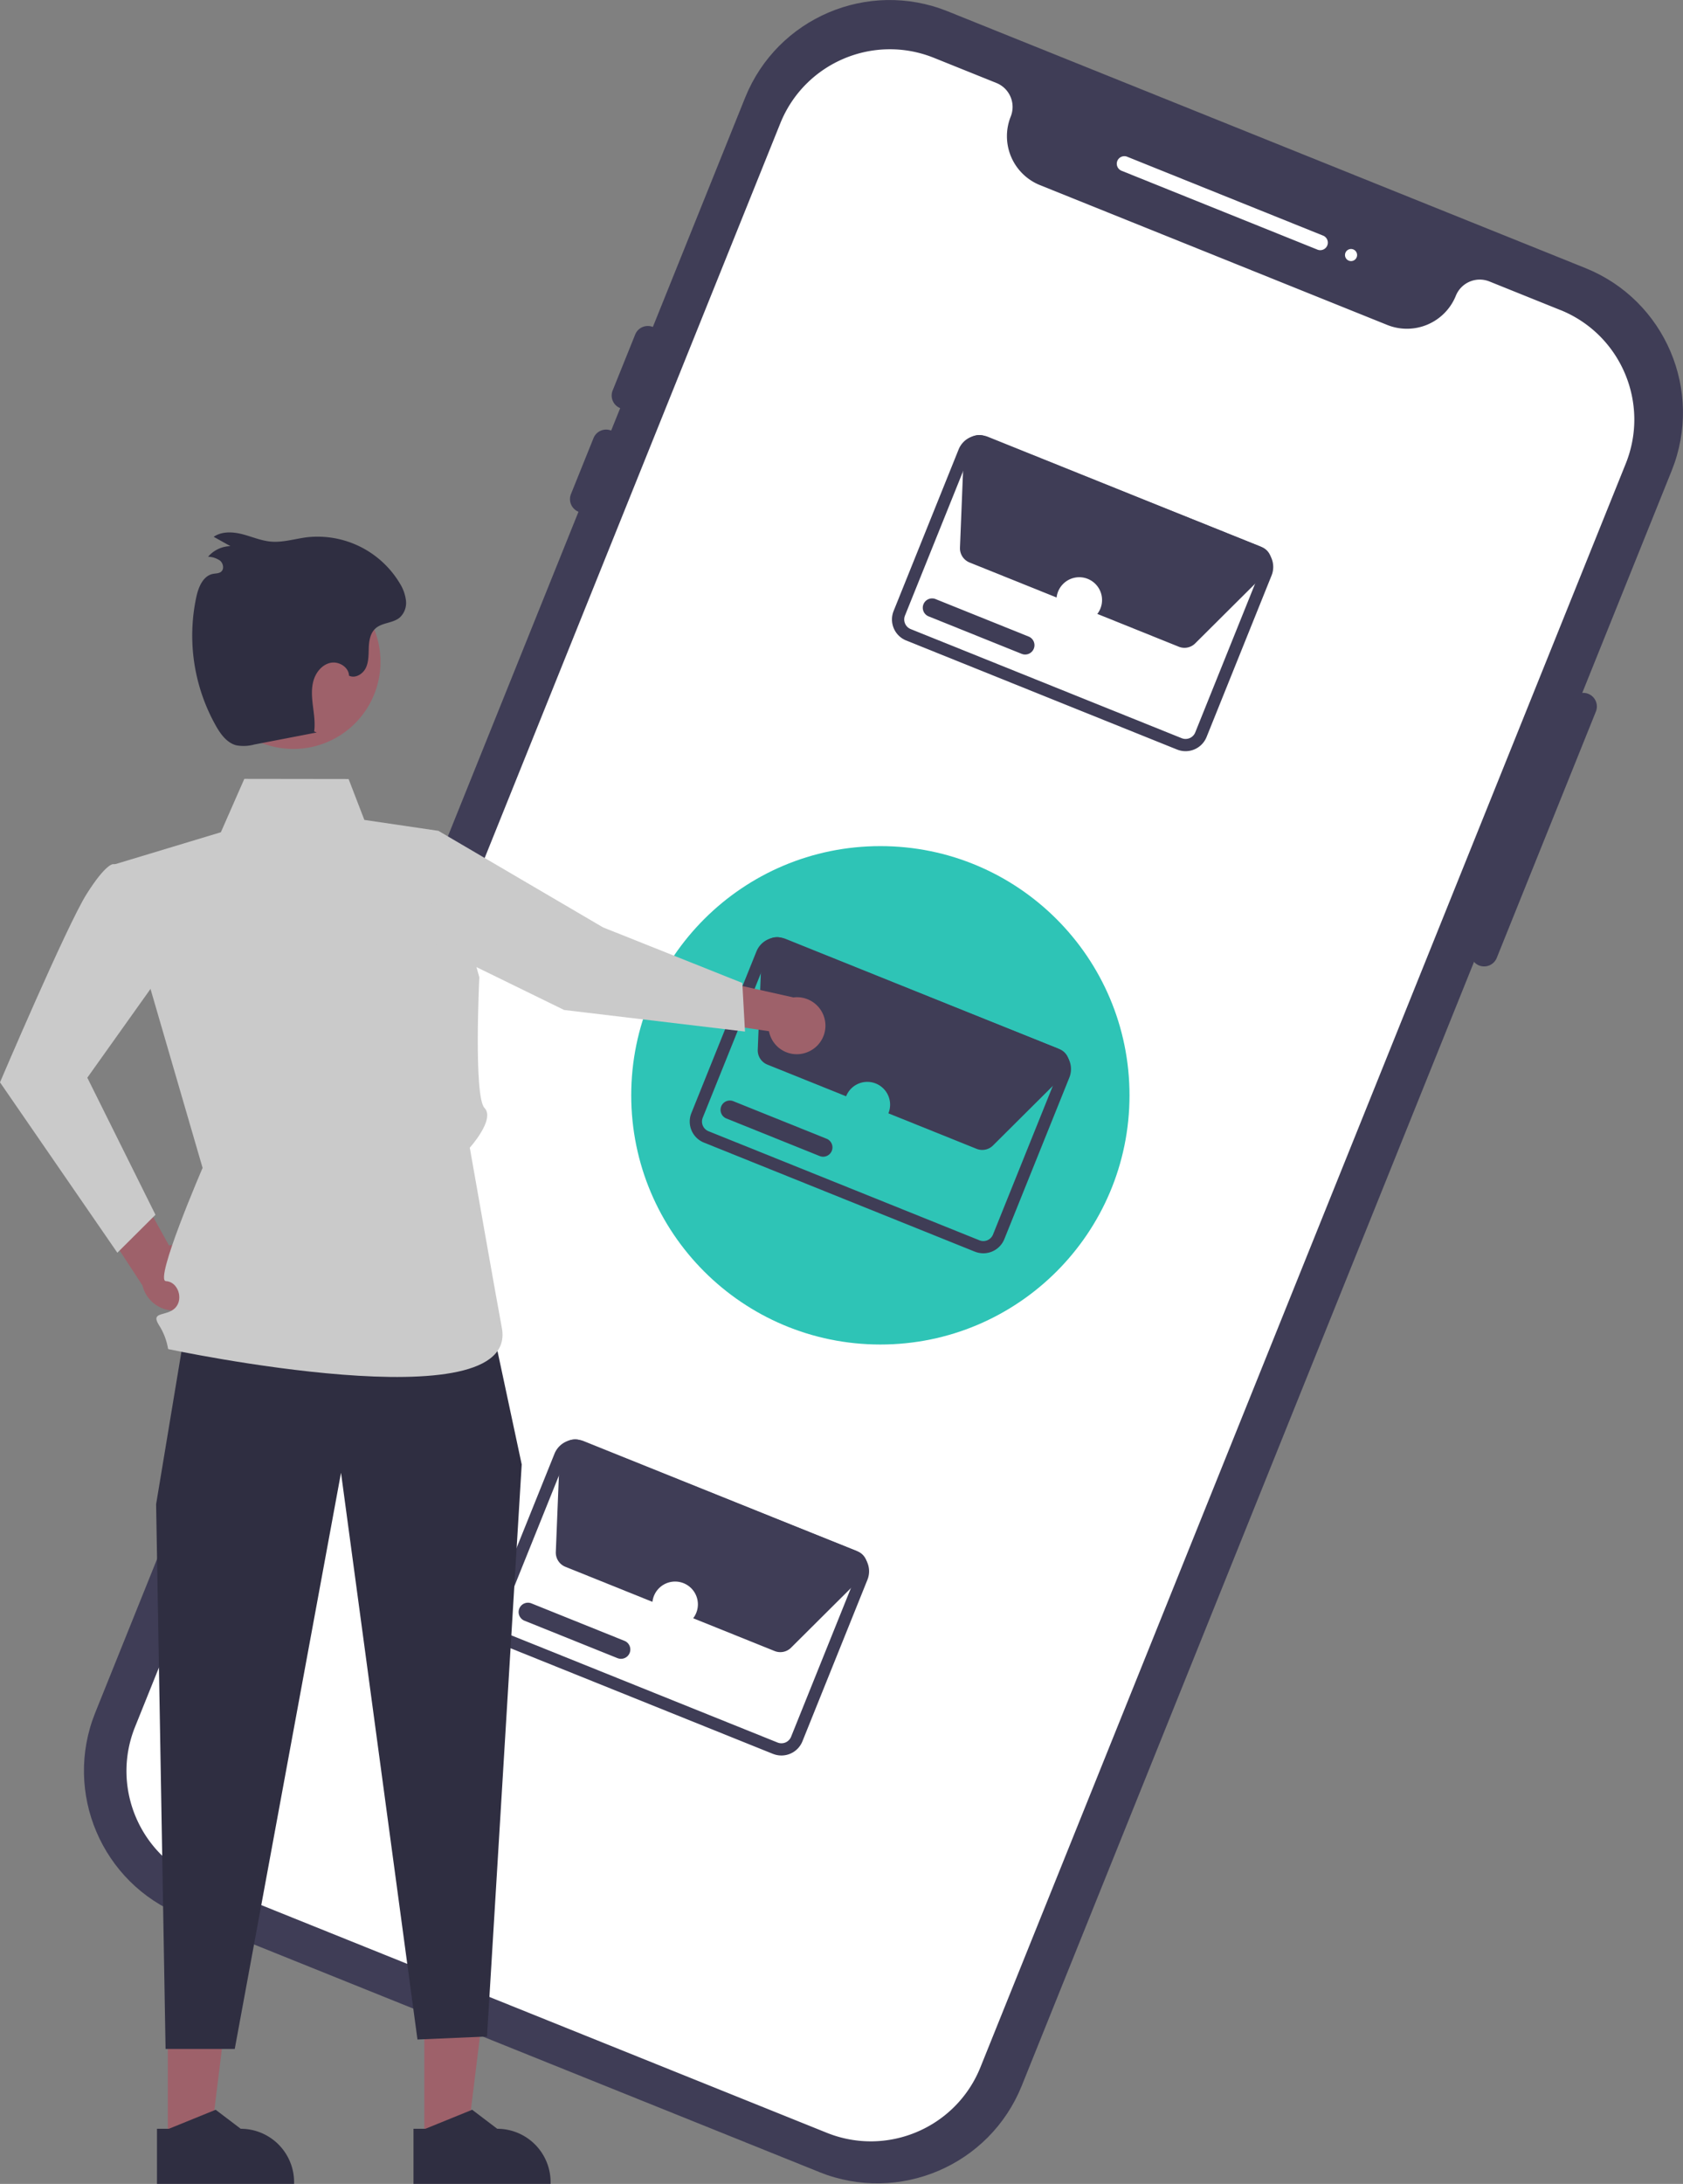
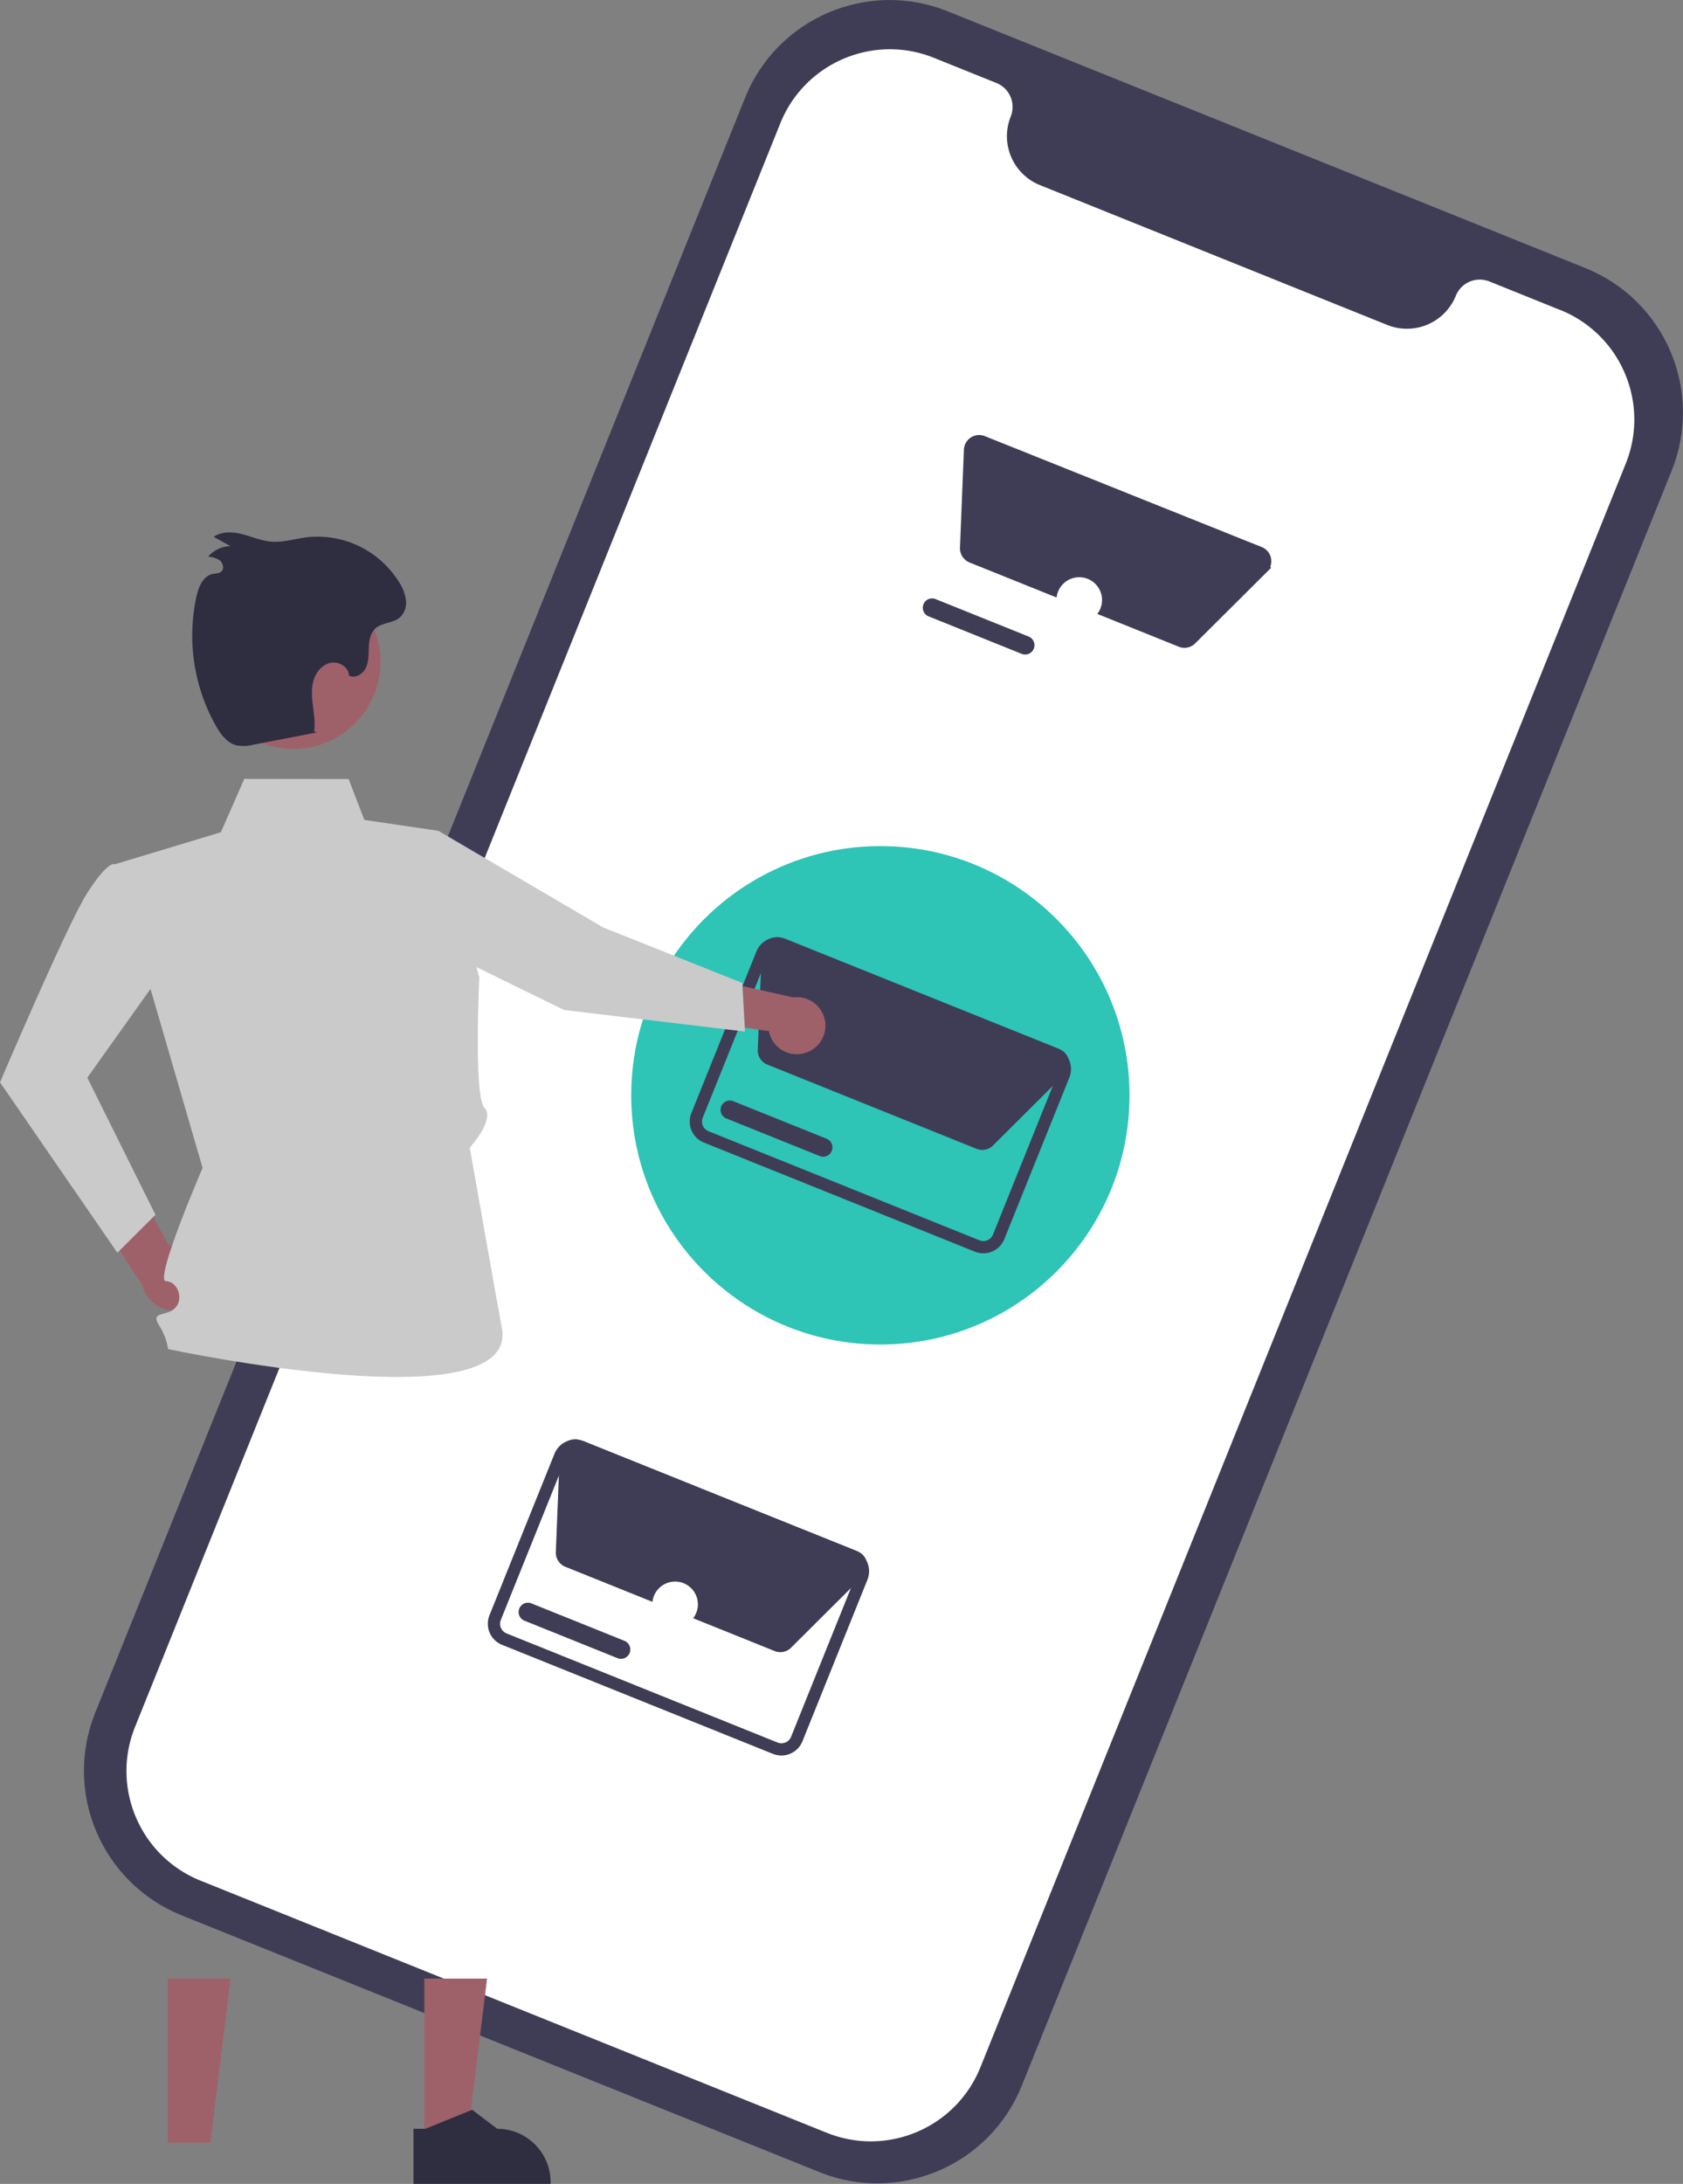
<svg xmlns="http://www.w3.org/2000/svg" width="175" height="227" fill="none">
  <rect width="100%" height="100%" fill="#808080" stroke="none" />
  <path d="m85.2 225.773-66.341-26.7c-8.277-3.343-12.287-12.753-8.962-21.038l67.59-167.903C80.83 1.856 90.242-2.153 98.527 1.17l66.34 26.7c8.277 3.343 12.286 12.753 8.962 21.038l-67.593 167.906c-3.343 8.276-12.755 12.285-21.04 8.961l.003-.003z" fill="#3F3D56" />
  <path d="m162.251 32.228-7.384-2.973a2.682 2.682 0 0 0-3.487 1.485 5.486 5.486 0 0 1-7.129 3.037l-36.116-14.536a5.484 5.484 0 0 1-3.038-7.128 2.683 2.683 0 0 0-1.485-3.486l-6.511-2.62c-6.284-2.52-13.42.52-15.959 6.797L14.035 179.515c-2.52 6.282.52 13.419 6.797 15.956l65.148 26.22c6.283 2.521 13.42-.522 15.958-6.796l67.113-166.714c2.521-6.282-.52-13.418-6.797-15.956l-.003.003z" fill="#fff" />
-   <path d="m136.991 25.948-20.375-8.2a.788.788 0 0 1-.435-1.022.788.788 0 0 1 1.022-.435l20.375 8.2a.788.788 0 0 1 .435 1.022.788.788 0 0 1-1.022.435zM140.483 27.138a.628.628 0 1 0 .001-1.257.628.628 0 0 0-.001 1.257z" fill="#fff" />
-   <path d="M153.797 100.352a1.416 1.416 0 0 1-.783-1.836l10.309-25.61a1.414 1.414 0 0 1 1.837-.784 1.415 1.415 0 0 1 .783 1.836l-10.31 25.61a1.416 1.416 0 0 1-1.836.784zM64.488 42.424a1.415 1.415 0 0 1-.784-1.836l2.345-5.82a1.413 1.413 0 0 1 1.836-.783 1.413 1.413 0 0 1 .783 1.836l-2.344 5.82a1.416 1.416 0 0 1-1.836.783zM60.153 53.193a1.415 1.415 0 0 1-.784-1.837l2.345-5.819a1.413 1.413 0 0 1 1.836-.783 1.414 1.414 0 0 1 .783 1.836l-2.344 5.82a1.416 1.416 0 0 1-1.836.783zM122.402 77.913 94.22 66.572a2.356 2.356 0 0 1-1.303-3.06l6.764-16.802a2.355 2.355 0 0 1 3.057-1.302l28.183 11.341a2.354 2.354 0 0 1 1.302 3.057l-6.763 16.802a2.355 2.355 0 0 1-3.058 1.303v.002zM102.264 46.59a1.08 1.08 0 0 0-1.401.598l-6.764 16.801a1.08 1.08 0 0 0 .598 1.401l28.18 11.341a1.083 1.083 0 0 0 1.404-.597l6.763-16.802a1.08 1.08 0 0 0-.598-1.4l-28.18-11.342h-.002z" fill="#3F3D56" />
  <path d="m122.568 67.22-21.756-8.755a1.594 1.594 0 0 1-.993-1.536l.409-10.188a1.588 1.588 0 0 1 2.176-1.409l28.792 11.53a1.587 1.587 0 0 1 .887 2.054l.096.096-.904.898-6.994 6.962a1.582 1.582 0 0 1-1.713.349zM106.234 67.962l-9.675-3.894a.968.968 0 1 1 .724-1.797l9.675 3.894a.967.967 0 1 1-.724 1.797z" fill="#3F3D56" />
  <path d="M112.222 64.739a2.37 2.37 0 1 0 0-4.74 2.37 2.37 0 0 0 0 4.74z" fill="#fff" />
  <path d="m80.379 182.305-28.183-11.341a2.357 2.357 0 0 1-1.303-3.06l6.764-16.802a2.355 2.355 0 0 1 3.057-1.302l28.183 11.341a2.355 2.355 0 0 1 1.302 3.057L83.436 181a2.355 2.355 0 0 1-3.058 1.302v.003zm-20.14-31.323a1.08 1.08 0 0 0-1.4.597l-6.764 16.802a1.08 1.08 0 0 0 .598 1.401l28.18 11.341a1.081 1.081 0 0 0 1.404-.598l6.763-16.801a1.08 1.08 0 0 0-.598-1.401l-28.18-11.341h-.002z" fill="#3F3D56" />
  <path d="m80.544 171.612-21.756-8.756a1.592 1.592 0 0 1-.994-1.535l.41-10.188a1.587 1.587 0 0 1 2.176-1.409l28.792 11.529a1.587 1.587 0 0 1 .887 2.055l.095.096-.904.898-6.993 6.962a1.582 1.582 0 0 1-1.713.348zM64.21 172.353l-9.675-3.893a.97.97 0 0 1 .724-1.8l9.675 3.894a.968.968 0 1 1-.724 1.797v.002z" fill="#3F3D56" />
  <path d="M70.198 169.131a2.37 2.37 0 1 0 0-4.74 2.37 2.37 0 0 0 0 4.74z" fill="#fff" />
  <path d="M91.541 139.752c14.308 0 25.906-11.597 25.906-25.903 0-14.305-11.598-25.902-25.906-25.902-14.307 0-25.905 11.597-25.905 25.902 0 14.306 11.598 25.903 25.905 25.903z" fill="#2EC4B6" />
  <path d="m101.374 130.104-28.183-11.342a2.356 2.356 0 0 1-1.303-3.06l6.764-16.801a2.355 2.355 0 0 1 3.057-1.303l28.183 11.342a2.354 2.354 0 0 1 1.303 3.057l-6.764 16.801a2.354 2.354 0 0 1-3.057 1.303v.003zM81.234 98.78a1.08 1.08 0 0 0-1.4.598L73.07 116.18a1.08 1.08 0 0 0 .598 1.4l28.18 11.342a1.083 1.083 0 0 0 1.404-.598l6.763-16.802a1.08 1.08 0 0 0-.598-1.401L81.237 98.78h-.002z" fill="#3F3D56" />
  <path d="m101.542 119.411-21.756-8.756a1.595 1.595 0 0 1-.994-1.536l.41-10.187a1.588 1.588 0 0 1 2.176-1.41l28.792 11.53a1.588 1.588 0 0 1 .887 2.055l.095.095-.904.899-6.993 6.962a1.584 1.584 0 0 1-1.713.348zM85.205 120.152l-9.675-3.894a.967.967 0 1 1 .724-1.796l9.675 3.893a.969.969 0 1 1-.724 1.797z" fill="#3F3D56" />
  <path d="M21.534 132.81a3.39 3.39 0 0 0-3.967-3.358l-5.834-10.538-2.903 5.544 5.986 9.158a3.408 3.408 0 0 0 6.721-.809l-.003.003z" fill="#9E616A" />
  <path d="m17.766 90.24-5.997-.42s-.738-.102-2.77 3.12C6.965 96.165 0 112.5 0 112.5l12.202 17.711 3.964-3.944-7.086-14.25 6.791-9.536 1.895-12.237v-.003z" fill="#CACACA" />
  <path d="M83.896 109.386a2.944 2.944 0 0 1-3.939-2.201l-10.346-1.524 3.622-4.054 9.27 2.069a2.957 2.957 0 0 1 1.396 5.707l-.003.003zM44.121 222.716h4.422l2.103-17.054H44.12v17.054z" fill="#9E616A" />
  <path d="M42.993 221.27h1.243l4.86-1.976 2.606 1.976a5.551 5.551 0 0 1 5.55 5.547v.18H42.995v-5.73l-.002.003z" fill="#2F2E41" />
  <path d="M17.45 222.716h4.421l2.103-17.054H17.45v17.054z" fill="#9E616A" />
-   <path d="M16.32 221.27h1.244l4.86-1.976 2.605 1.976a5.551 5.551 0 0 1 5.551 5.547v.18H16.323v-5.73l-.003.003zM19.156 138.742l-2.923 17.613.983 56.62h7.193l11.05-59.891 7.95 58.908 7.231-.314 3.608-59.461-3.243-15.176-31.849 1.701z" fill="#2F2E41" />
  <path d="m45.584 86.358-7.698-1.134-1.637-4.25-10.846-.015-2.437 5.547-11.084 3.347 9.184 31.54s-5.06 11.72-3.816 11.771c1.244.05 1.859 1.83.988 2.765-.87.935-2.61.34-1.738 1.76.5.769.834 1.631.983 2.538 0 0 36.723 7.841 34.688-2.269-.253-1.257-3.322-18.665-3.322-18.665s2.673-2.956 1.53-4.132c-1.142-1.177-.538-13.582-.538-13.582l-4.257-15.218v-.003z" fill="#CACACA" />
  <path d="m44.323 87.736 1.26-1.378 17.119 10.036 14.484 5.777.28 5.053-18.81-2.245-13.314-6.51-1.019-10.733z" fill="#CACACA" />
  <path d="M39.565 68.787a9.06 9.06 0 0 1-9.06 9.06 9.307 9.307 0 0 1-2.12-.248 9.063 9.063 0 0 1-6.7-10.929c1.169-4.868 6.063-7.866 10.93-6.698a9.063 9.063 0 0 1 6.95 8.815z" fill="#9E616A" />
  <path d="m32.93 76.136-6.508 1.255a4.198 4.198 0 0 1-1.859.076c-.968-.255-1.617-1.148-2.11-2.018a19.11 19.11 0 0 1-2.034-13.422c.222-1.01.697-2.165 1.71-2.372.295-.06.626-.037.86-.225.342-.278.23-.87-.107-1.156a2.286 2.286 0 0 0-1.244-.405 3.141 3.141 0 0 1 2.322-1.103l-1.74-.968c.839-.581 1.964-.528 2.953-.278.988.25 1.94.676 2.956.772 1.275.12 2.535-.29 3.807-.45a9.975 9.975 0 0 1 9.639 4.798c.345.548.564 1.162.64 1.805a2.074 2.074 0 0 1-.649 1.744c-.713.6-1.836.51-2.527 1.137-.533.482-.665 1.26-.693 1.976-.028.716.003 1.465-.303 2.114-.306.648-1.11 1.137-1.752.814-.028-.887-1.053-1.516-1.923-1.334-.87.183-1.514.975-1.764 1.828-.25.853-.176 1.763-.067 2.647.11.885.25 1.774.13 2.656" fill="#2F2E41" />
-   <path d="M90.183 117.193a2.37 2.37 0 1 0 0-4.74 2.37 2.37 0 0 0 0 4.74z" fill="#2EC4B6" />
</svg>